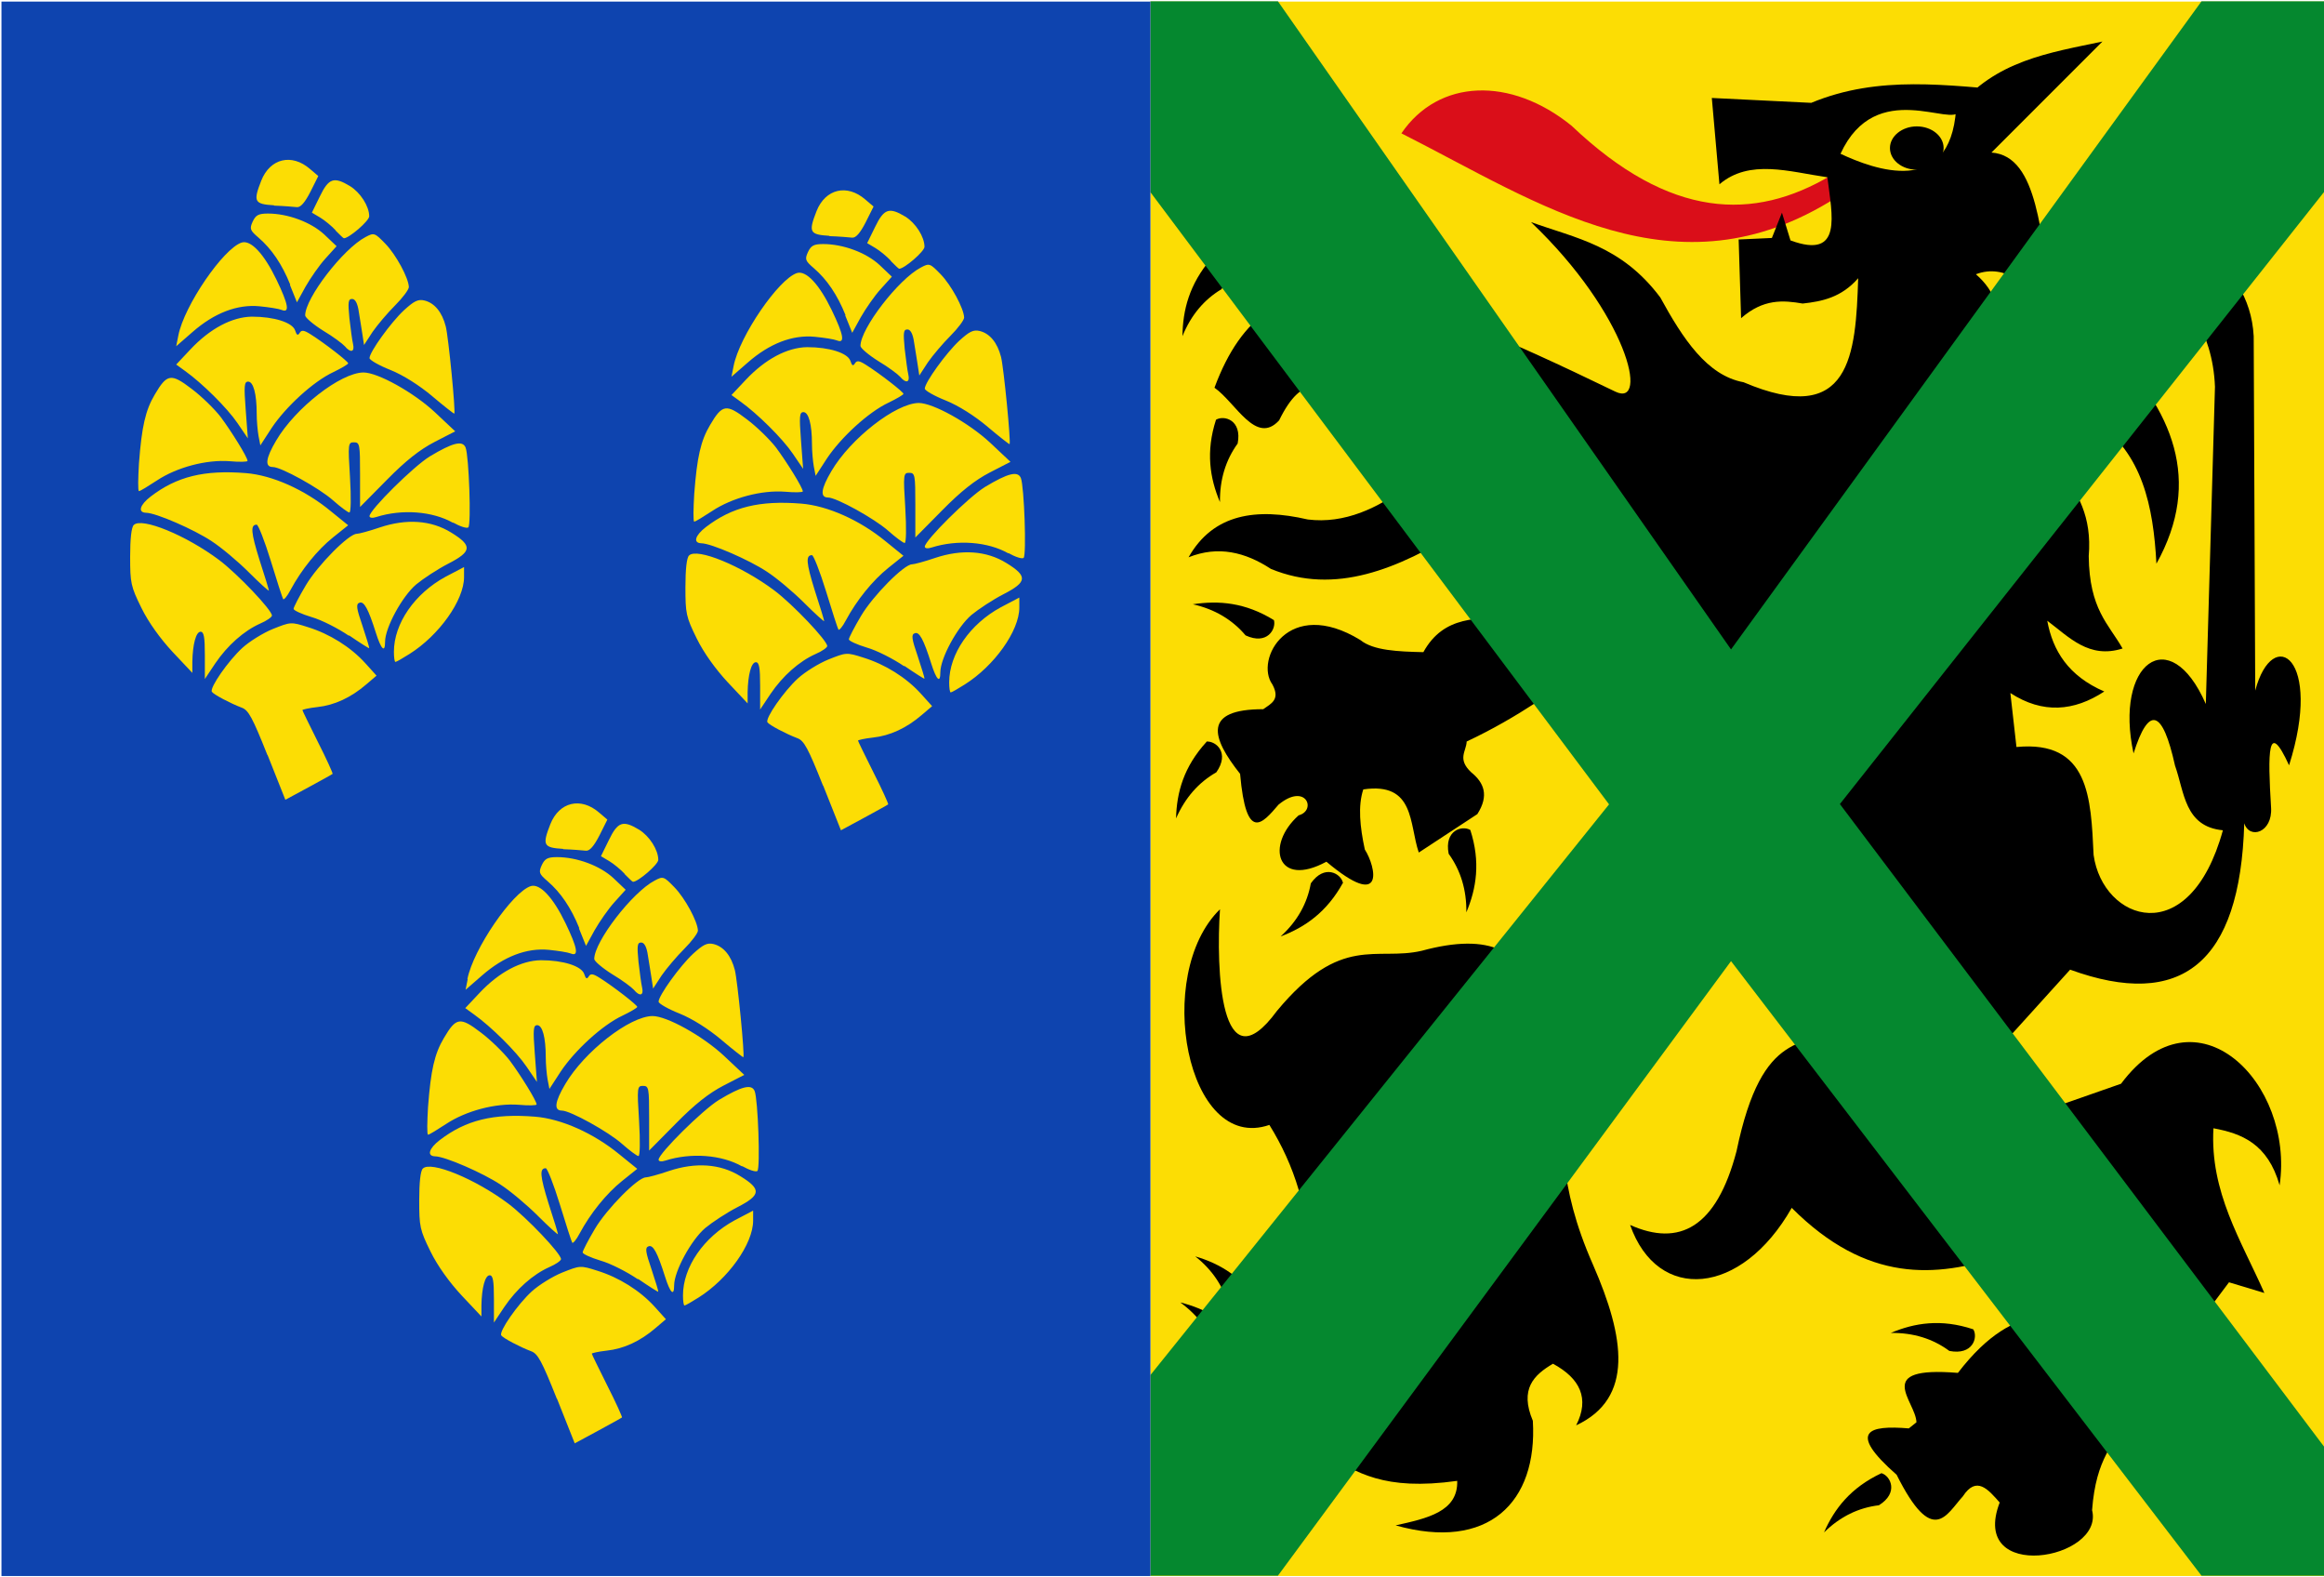
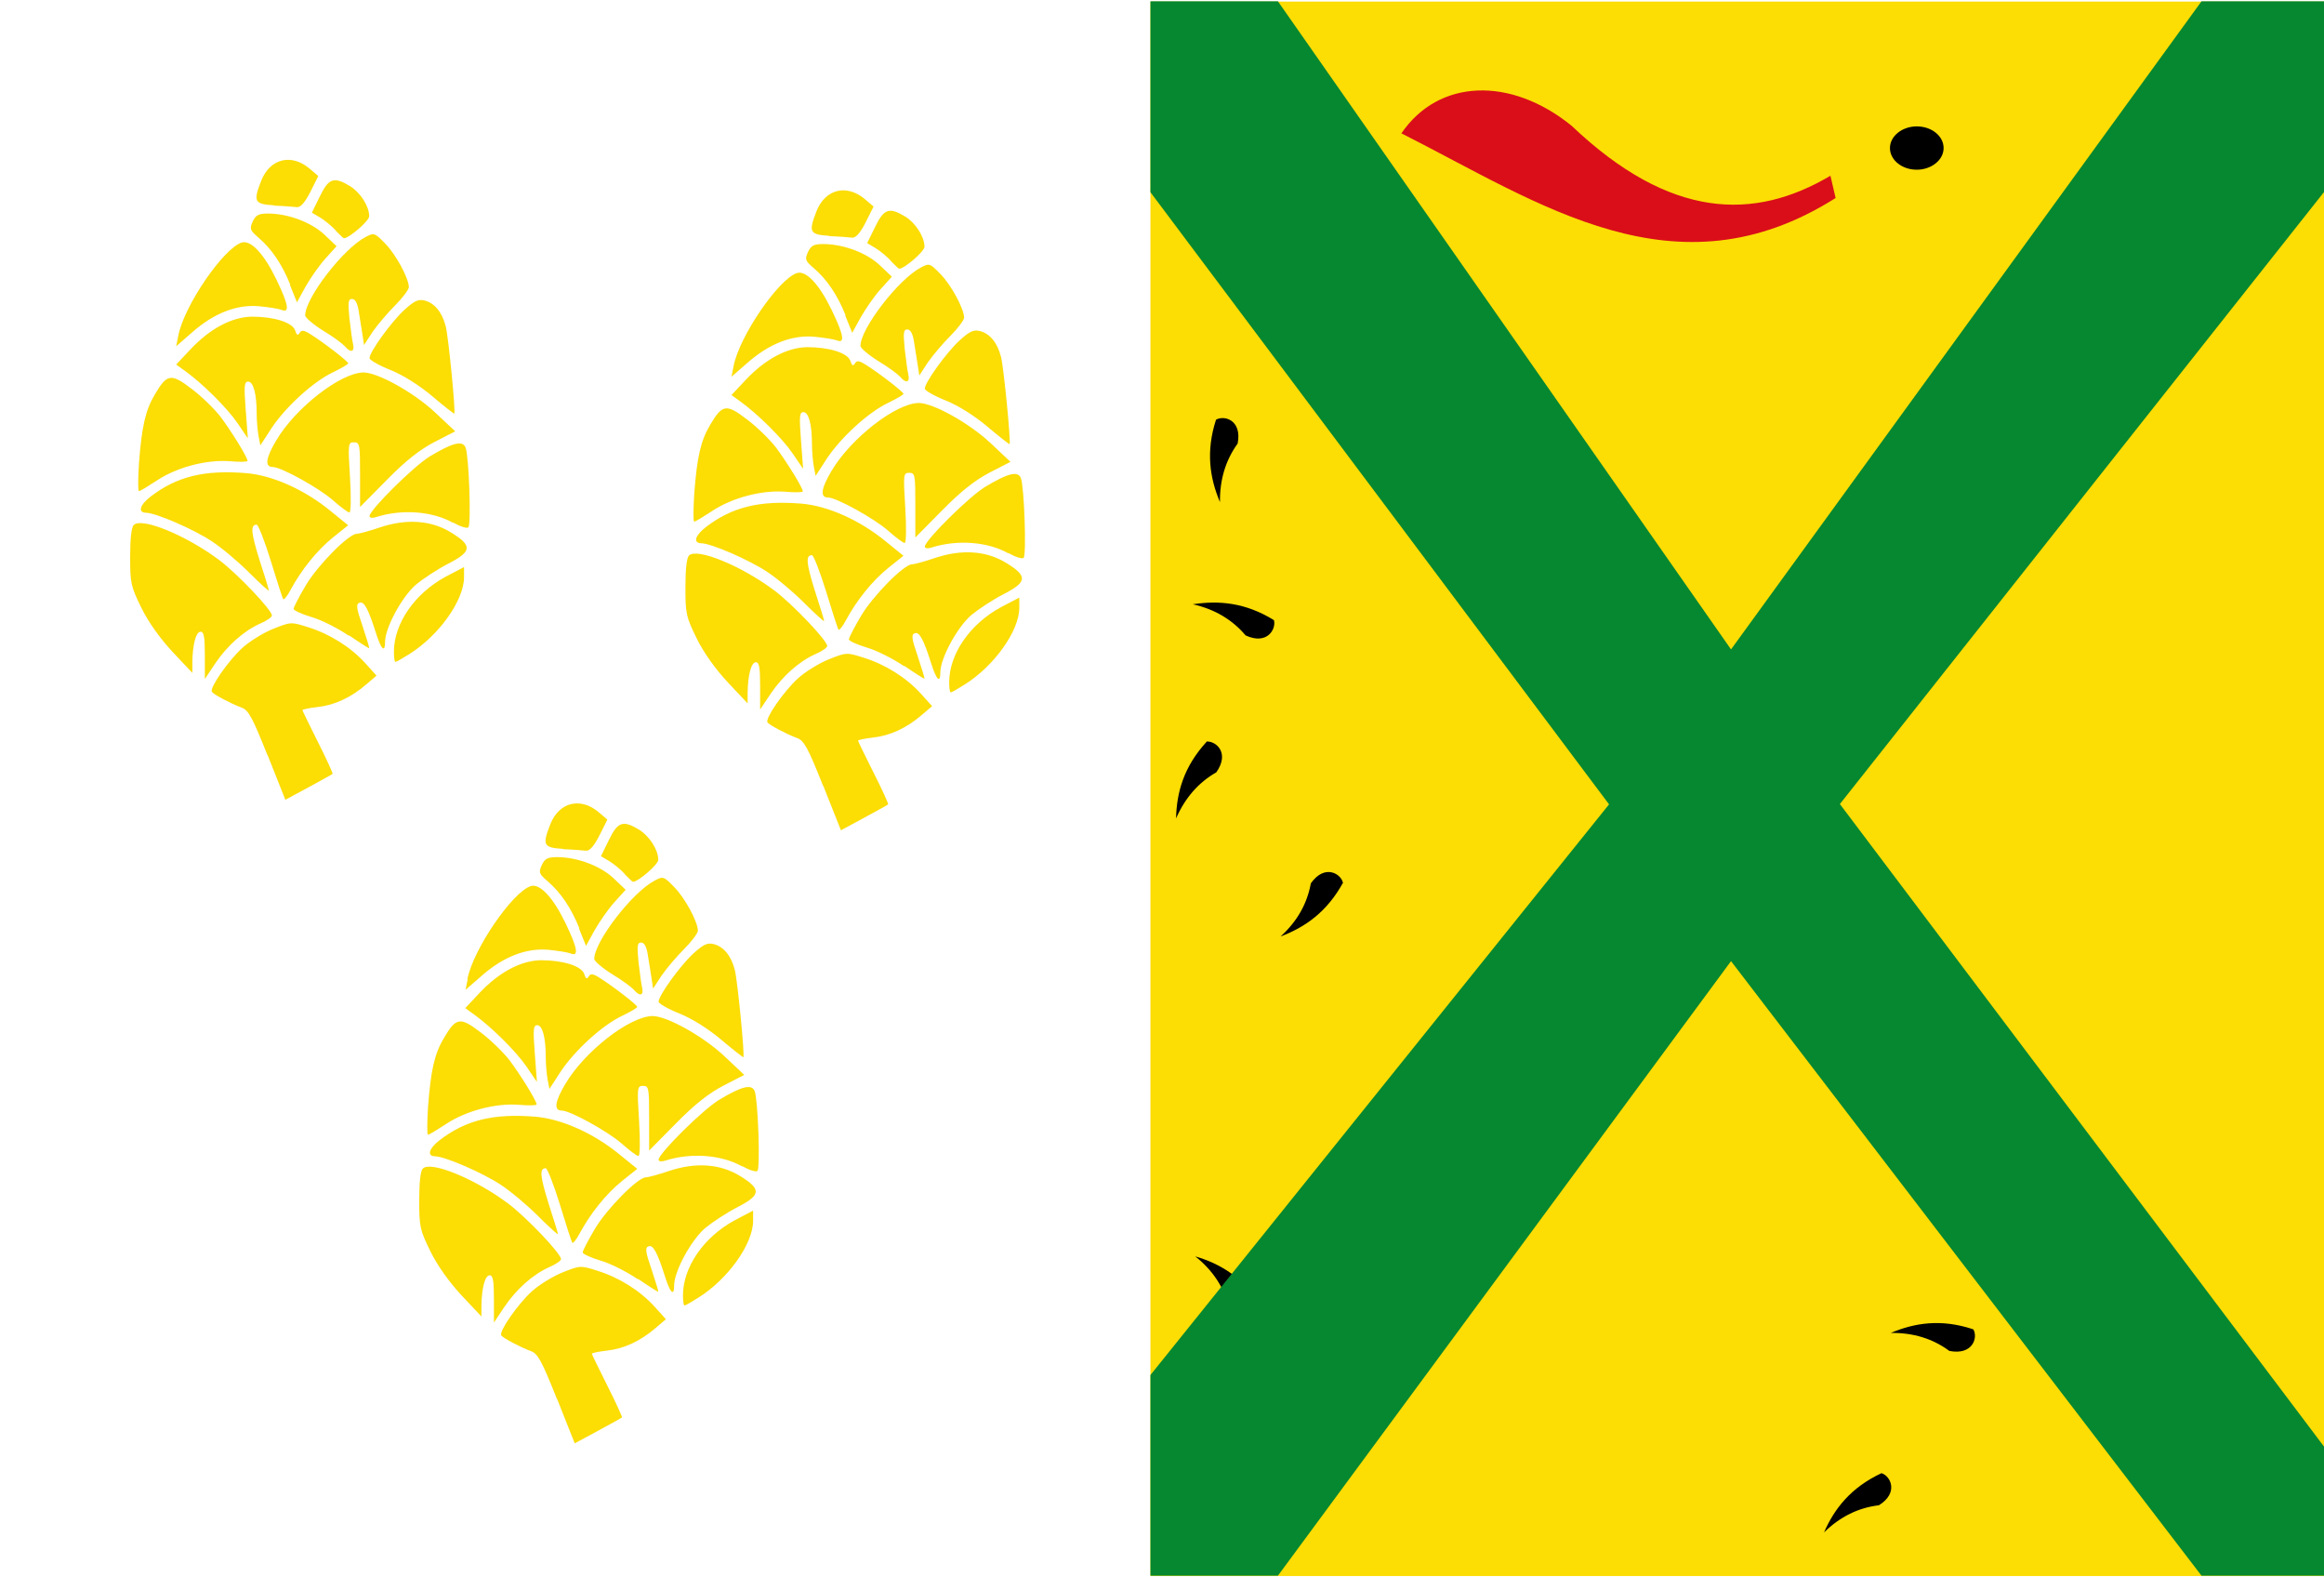
<svg xmlns="http://www.w3.org/2000/svg" height="517.188" width="762.144">
  <g transform="translate(86.781 -213.781)">
    <path d="m290.5 214.3v516.2h384.9v-516.2z" fill="#fcdd04" />
    <path d="m513.5 271.4c-25 14.8-52.5 14.4-84.9-16.4-20-16.2-43.6-15.4-55.8 2.5 45.5 23 89.9 54.4 142.4 21.2z" fill="#da0e19" />
    <path d="m312 351.4c-3.4 10.5-2 19.2 1.3 27-.1-7.4 1.9-13.8 5.8-19.2 1.5-7.7-4.4-9.4-7.1-7.8z" />
-     <path d="m310.4 298.6c-7.2 8.4-9.3 16.9-9.4 25.4 2.8-6.9 7.1-12 12.8-15.4 4.4-6.5-.4-10.3-3.5-10z" />
    <path d="m331 417.1c-9.4-5.8-18.1-6.5-26.6-5.2 7.2 1.6 13 5.1 17.3 10.2 7.1 3.3 10.1-2.1 9.3-5z" />
    <path d="m308.9 457c-7.5 8.2-9.8 16.6-10 25.1 3-6.8 7.4-11.8 13.2-15.1 4.5-6.4-.1-10.3-3.2-10.1z" />
    <path d="m353.7 503.1c-5.3 9.7-12.5 14.7-20.5 17.7 5.5-5 8.7-10.8 9.9-17.4 4.5-6.4 9.8-3.2 10.5-.3z" />
-     <path d="m395.4 485.9c3.4 10.5 2 19.2-1.3 27 .1-7.4-1.9-13.8-5.8-19.2-1.5-7.7 4.4-9.4 7.1-7.8z" />
    <path d="m326.9 641.9c-6-9.3-13.5-13.8-21.7-16.2 5.8 4.6 9.4 10.2 11.1 16.7 5 6 10 2.5 10.5-.5z" />
-     <path d="m322.6 656.1c-6.3-9.1-14-13.2-22.3-15.3 6 4.4 9.9 9.8 11.8 16.2 5.2 5.8 10.1 2.1 10.5-.9z" />
    <path d="m560.3 649.6c-10.5-3.5-19.2-2.1-27 1.2 7.4-.1 13.8 1.9 19.2 5.9 7.7 1.5 9.4-4.4 7.9-7z" />
    <path d="m530.2 696.8c-10 4.7-15.4 11.6-18.8 19.4 5.3-5.2 11.3-8.1 18-8.9 6.6-4.1 3.8-9.6.9-10.5z" />
    <path d="m1361.2-1499.2c0 3.9-4 7.1-8.8 7.1-4.9 0-8.8-3.2-8.8-7.1s4-7.1 8.8-7.1c4.9 0 8.8 3.2 8.8 7.1z" transform="translate(-810.582 1761.52)" />
-     <path d="m474.6 245.9 2.5 28.3c9.9-8.4 22.9-4.1 35.4-2.3 1.5 12.4 5.2 27.1-12.1 20.7l-2.8-9.1-3.3 8.3-10.9.5.8 25.8c7.3-6.4 13.8-5.9 20.2-4.8 6.4-.7 12.7-2 18.2-8.3-.8 25-2.4 49.1-37.6 34.1-12-2.2-19.9-14.3-27.3-27.8-12.8-17.1-27.8-19.4-42.4-24.7 31.7 30.2 38.8 60.9 27.7 55.6-74.2-35.9-113.6-49.6-131.5-1.3 7 4.9 13.6 19 21.2 10.7 15.1-30.9 28.2 11.9 42.2 21.4-9.7 7.4-20.8 12.6-32.8 11.1-16.9-3.9-31-1.9-39.1 12.4 9.7-3.9 18.6-1.7 27 3.8 21.1 8.7 41.7 0 62.1-12.6l16.7 28.3c-10.7.7-22-.7-28.8 11.6-8.3-.2-16.4-.5-20.7-4-23.6-14.4-34.7 6.5-28.8 14.6 2.7 5-.5 6.3-3 8.1-19.9 0-17.1 9.2-7.6 21.2 2 22.7 7.3 16.3 12.6 10.1 9-7.4 12.6 1.9 6.6 3.5-11 9.8-7.1 24 9.1 15.2 19.4 16.3 16.3 1.8 12.6-4-1.6-7.4-2.3-14.3-.5-19.7 17-2.5 15 11.4 18.2 20.7l19.2-12.6c3.9-6.1 2.2-10.3-2-13.7-4.7-4.4-1.6-6.9-1.5-10.1 17-8 29.8-17.4 42.9-26.8l19.7 54.5-40.9 57.6c-2.2-16.8-14-22.8-36.4-16.7-15 3.5-26.4-5.7-47.5 19.7-18.7 25.5-20-13.9-18.7-33.3-21.9 21.3-11 80.1 16.2 70.7 8.2 13.2 13 28.2 13.1 45.5l5.6 62.6c9.8 5.7 18.7 12 42.9 8.6.3 10.2-10 12.3-20.2 14.6 30.3 8.5 46.6-7.4 45-34.3-4.4-10.4.3-15 6.6-18.7 8.9 4.8 12.1 11.4 7.6 20.2 19.1-8.9 15.9-28.9 5.6-52.5-12.1-27.4-9.3-41.8-11.6-60.6l65.2-62.1 28.3 43.9c-12.2 8.2-26.3 0-34.9 41.4-6.6 25.2-18.8 31.4-34.9 24.2 9 25.6 36.5 23.4 53-5.6 24.7 24.7 47.2 22.9 69.2 15.7l11.6 19.7c-7.9 1.7-16.3 5.7-26.3 18.7-28.2-2.3-13.8 9.2-13.6 16.2l-2.5 2c-13.2-1.1-20.3.9-4 15.2 11.9 23.8 16.3 13 21.7 7.1 4.5-6.9 8.3-2.3 12.1 2-10.2 26.6 34.4 18.8 30.3 2.5 1.3-17.4 7.3-21.5 11.6-30.3l33.3-44.4 11.6 3.5c-7.6-17.2-17.9-33.1-16.7-54 9.2 1.7 17.8 5 21.7 18.7 4.9-33.5-27.4-66.2-52-33.3l-30.3 10.6-11.1-20.7 24.7-27.3c36.3 13.2 55.8-1.9 57.1-48 1.7 5.4 9.3 3.1 8.8-5.1-1.1-18-1.2-29.4 5.9-13.9 11.2-35.3-5.3-46.2-11.1-24.5l-.5-116.2c-.7-12.9-7.5-21.7-16.2-29.3l-16.2 3.5c9.1 12.2 19 23.7 19.7 42.4l-3 104c-11.9-27.2-30.1-13.2-23.7 16.2 5-15.8 9.5-14.5 13.6 4 3.1 8.7 3.1 20 15.7 21.2-11 39.9-39.4 29.7-42.4 8.1-.9-18.7-1.4-37.7-25.3-35.4l-2-17.7c10.6 6.9 20.9 6 30.8-.5-11.8-5.1-16.9-13.4-18.7-23.2 7.2 5.4 13.7 12.6 24.7 9.1-4.6-8.1-10.9-12.8-11.1-30.3 1.1-13.2-3.8-20.5-8.6-27.8l11.1-16.2c15 10.3 18.7 27.5 19.7 46.5 15.2-27.3 5.3-50.4-15.7-71.7l-37.9.5c3.8-10.9.7-18.2-5.6-23.7 10-3.8 17 4.6 25.3 8.1-4.4-19.8-4.5-46.9-20.2-48l36.4-36.4c-17.4 3.7-35.2 6.2-48 22.2-2 29.1-27 19.7-37.9 14.6 11.6-25.3 37.1-8.2 38.9-14.1l18.7-6.6c-22.4-1.6-44.8-5.3-67.2 4z" />
    <path d="m290.5 276.8 150.4 200.7-150.4 187.1v65.8h41.8l148.6-201.5 154.3 201.5h40.2v-42.3l-158.8-210.7 158.8-200.7v-62.5h-40.2l-154.3 212.5-148.6-212.5h-41.8v62.5z" fill="#05882f" />
-     <path d="m290.5 214.3h-376.8v516.2h376.8z" fill="#0e44af" />
    <g fill="#fcdd04">
      <path d="m95.8 672.3c-4.9-12.3-6.2-14.7-8.4-15.5-3.7-1.4-9.2-4.3-9.8-5.2-.8-1.3 5.4-10.2 10-14.4 2.3-2.1 6.8-4.9 10-6.2 5.8-2.3 5.9-2.4 11.5-.6 7.1 2.2 14 6.5 18.8 11.8l3.7 4.1-3.4 2.9c-5 4.3-10.4 6.8-16 7.4-2.7.3-4.9.8-4.9 1s2.3 4.9 5.1 10.5c2.8 5.5 4.9 10.2 4.8 10.4-.2.2-3.7 2.1-7.9 4.4l-7.6 4.1-5.8-14.6zm-20.6-32.7c0-5.9-.3-7.7-1.4-7.7-1.5 0-2.6 4.1-2.7 9.9v3.6l-6.5-6.9c-4-4.3-7.9-9.7-10.2-14.4-3.5-7.1-3.7-8.2-3.7-16.8 0-5.8.4-9.7 1.2-10.4 2.6-2.6 17.2 3.4 28 11.5 6.1 4.6 17.3 16.4 17.3 18.2 0 .5-1.7 1.7-3.8 2.6-5.4 2.4-10.8 7.2-14.8 13.1l-3.4 5.1v-7.7zm62-1.1c0-9.3 6.8-19.1 16.9-24.6l6.1-3.2v3.3c0 7.6-8.2 19.1-17.9 25.2-2.2 1.4-4.3 2.6-4.6 2.6s-.5-1.5-.5-3.3zm-14.8-5.3c-3.5-2.4-9-5.2-12.2-6.1-3.3-1-5.9-2.2-5.9-2.7s1.8-4 4-7.7c3.9-6.6 14.1-16.9 16.7-16.9.7 0 4.1-.9 7.6-2.1 8.7-2.9 16.8-2.4 23.4 1.7 7 4.3 6.8 6.2-1 10.2-3.5 1.8-8.2 4.9-10.5 6.8-4.6 3.9-10.2 14.2-10.2 18.8 0 3.8-1.3 2.5-3-2.9-2.5-7.9-3.9-10.5-5.4-9.9-1.2.4-1 1.8 1 7.6 1.3 3.9 2.3 7.2 2.2 7.3s-3.1-1.8-6.6-4.2zm-21.5-12c-.3-.4-2.1-6.1-4.1-12.6s-4.1-11.8-4.6-11.8c-2.1 0-1.9 2.5.9 11.5 1.7 5.2 3.1 9.8 3.1 10.1s-3-2.4-6.6-6-9.1-8.2-12.2-10.2c-5.7-3.8-18.3-9.3-21.5-9.3-2.8-.1-2-2.6 1.5-5.3 8.6-6.6 17.6-8.8 31.3-7.7 8.6.7 19.2 5.4 27.7 12.4l5.8 4.7-5 4c-5.1 4.1-10.3 10.5-13.9 17.2-1.1 2.1-2.2 3.4-2.5 3zm55.7-25c-6.7-3.8-16.7-4.6-25.2-1.9-1.2.4-2.2.3-2.2-.3 0-2 14.4-16.3 19.8-19.6 7.5-4.5 10.7-5.3 11.7-2.9 1.1 2.7 1.9 25.3.9 26.2-.5.4-2.7-.3-5-1.6zm-39.4-7.4c-4.5-4-17-10.9-19.7-10.9s-2.4-2.8 1.1-8.7c6.3-10.7 21.1-22.2 28.6-22.3 4.7 0 16.4 6.5 23.4 13l6.7 6.3-6.8 3.5c-4.8 2.5-9.4 6.1-15.6 12.4l-8.8 8.9v-10.6c0-9.9-.1-10.6-2-10.6s-2 .4-1.3 11.5c.4 6.7.3 11.5-.2 11.5s-2.9-1.8-5.4-4zm-63.6-12.2c.9-11.9 2.1-17.3 5.2-22.5 4-6.8 5.3-7 12.1-1.8 3.2 2.4 7.5 6.6 9.5 9.2 3.5 4.7 8.8 13.2 8.8 14.4 0 .3-2.6.4-5.8.1-7.7-.6-17.4 2-23.9 6.3-2.9 1.9-5.5 3.5-5.9 3.5s-.3-4.2 0-9.3zm39.2-8.9c-.3-1.7-.6-5-.6-7.3 0-6.5-1.1-10.5-2.8-10.5-1.3 0-1.4 1.4-.8 9.3l.7 9.3-3.4-5c-3.4-5-11.6-13.1-17.2-17.1l-2.9-2.1 4.7-5c6.4-6.8 13.6-10.6 20.1-10.7 7.3 0 13.3 1.9 14.2 4.5.5 1.6.9 1.8 1.5.8s1.4-.9 3.6.5c4.6 2.9 12.3 8.9 12.3 9.5 0 .3-2.2 1.6-4.9 2.9-6.6 3.1-15.6 11.4-20.2 18.3l-3.7 5.7zm57-13c-4.3-3.6-9.5-6.9-13.7-8.6-3.8-1.5-6.9-3.3-6.9-3.9 0-2 7-11.7 11.3-15.7 3.3-3 4.6-3.7 6.7-3.2 3.3.8 5.8 3.8 7 8.5.9 3.5 3.3 28.2 2.8 28.6-.1.1-3.3-2.4-7.1-5.6zm-28.7-16.4c-.7-.8-3.9-3.2-7.1-5.1-3.2-2-5.9-4.3-5.9-5 0-5.7 12.5-21.9 19.8-25.7 2.8-1.5 3-1.4 6.5 2.2s7.6 11.2 7.7 14.2c0 .8-2 3.5-4.5 6s-5.8 6.4-7.4 8.7l-2.8 4.3-.5-3.3c-.3-1.8-.8-5.2-1.2-7.5-.4-2.9-1.2-4.3-2.2-4.3-1.3 0-1.4 1-.9 6.3.4 3.4.9 7.3 1.2 8.5.6 2.6-.8 3-2.7.7zm-54.6-3.5c1.9-9.8 14.8-28.6 20.8-30.5 3-.9 7.3 3.7 11.4 12.2 3.9 8.1 4.4 11 1.7 9.9-1-.4-4.2-.9-7.2-1.2-7.3-.7-14.8 2.2-21.9 8.4l-5.4 4.7.7-3.5zm36.7-16.7c-2.7-6.7-6.1-11.7-10.4-15.4-2.8-2.4-3-2.9-1.9-5.3 1-2.1 1.9-2.6 5-2.6 6.5 0 14.1 2.8 18.5 6.9l4 3.8-3.7 4.1c-2 2.2-4.9 6.4-6.5 9.2l-2.8 5.1-2.3-5.7zm14.9-17.8c-1.3-1.4-3.6-3.3-5.1-4.2l-2.7-1.6 2.6-5.3c2.9-6 4.6-6.6 9.9-3.4 3.4 2.1 6.3 6.6 6.3 9.9 0 1.5-6.6 7.2-8.3 7.2-.2 0-1.4-1.2-2.8-2.6zm-20.2-8.2c-6.5-.4-6.9-1.2-4.2-8.1 2.9-7.3 10-9 16-3.8l2.7 2.3-2.6 5.2c-1.8 3.5-3.2 5.1-4.4 5-1-.1-4.3-.4-7.5-.5z" />
      <path d="m.9 461.3c-4.9-12.3-6.2-14.7-8.4-15.5-3.7-1.4-9.2-4.3-9.8-5.2-.8-1.3 5.4-10.2 10-14.4 2.3-2.1 6.8-4.9 10-6.2 5.8-2.3 5.9-2.4 11.5-.6 7.1 2.2 14 6.5 18.8 11.8l3.7 4.1-3.4 2.9c-5 4.3-10.4 6.8-16 7.4-2.7.3-4.9.8-4.9 1s2.3 4.9 5.1 10.5c2.8 5.5 4.9 10.2 4.8 10.4-.2.2-3.7 2.1-7.9 4.4l-7.6 4.1-5.8-14.6zm-20.5-32.7c0-5.9-.3-7.7-1.4-7.7-1.5 0-2.6 4.1-2.7 9.9v3.6l-6.5-6.9c-4-4.3-7.9-9.7-10.2-14.4-3.5-7.1-3.7-8.2-3.7-16.8 0-5.8.4-9.7 1.2-10.4 2.6-2.6 17.2 3.4 28 11.5 6.1 4.6 17.3 16.4 17.3 18.2 0 .5-1.7 1.7-3.8 2.6-5.4 2.4-10.8 7.2-14.8 13.1l-3.4 5.1v-7.7zm62-1.1c0-9.3 6.8-19.1 16.9-24.6l6.1-3.2v3.3c0 7.6-8.2 19.1-17.9 25.2-2.2 1.4-4.3 2.6-4.6 2.6s-.5-1.5-.5-3.3zm-14.8-5.3c-3.5-2.4-9-5.2-12.2-6.1-3.3-1-5.9-2.2-5.9-2.7s1.8-4 4-7.7c3.9-6.6 14.1-16.9 16.7-16.9.7 0 4.1-.9 7.6-2.1 8.7-2.9 16.8-2.4 23.4 1.7 7 4.3 6.8 6.2-1 10.2-3.5 1.8-8.2 4.9-10.5 6.8-4.6 3.9-10.2 14.2-10.2 18.8 0 3.8-1.3 2.5-3-2.9-2.5-7.9-3.9-10.5-5.4-9.9-1.2.4-1 1.8 1 7.6 1.3 3.9 2.3 7.2 2.2 7.3s-3.1-1.8-6.6-4.2zm-21.5-12c-.3-.4-2.1-6.1-4.1-12.6-2-6.5-4.1-11.8-4.6-11.8-2.1 0-1.9 2.5.9 11.5 1.7 5.2 3.1 9.8 3.1 10.1s-3-2.4-6.6-6-9.1-8.2-12.2-10.2c-5.7-3.8-18.3-9.3-21.5-9.3-2.8-.1-2-2.6 1.5-5.3 8.6-6.6 17.6-8.8 31.3-7.7 8.6.7 19.2 5.4 27.7 12.4l5.8 4.7-5 4c-5.1 4.1-10.3 10.5-13.9 17.2-1.1 2.1-2.2 3.4-2.5 3zm55.7-25c-6.7-3.8-16.7-4.6-25.2-1.9-1.2.4-2.2.3-2.2-.3 0-2 14.4-16.3 19.8-19.6 7.5-4.5 10.7-5.3 11.7-2.9 1.1 2.7 1.9 25.3.9 26.2-.5.4-2.7-.3-5-1.6zm-39.4-7.4c-4.5-4-17-10.9-19.7-10.9-2.7 0-2.4-2.8 1.1-8.7 6.3-10.7 21.1-22.2 28.6-22.3 4.7 0 16.4 6.5 23.4 13l6.7 6.3-6.8 3.5c-4.8 2.5-9.4 6.1-15.6 12.4l-8.8 8.9v-10.6c0-9.9-.1-10.6-2-10.6s-2 .4-1.3 11.5c.4 6.7.3 11.5-.2 11.5s-2.9-1.8-5.4-4zm-63.6-12.2c.9-11.9 2.1-17.3 5.2-22.5 4-6.8 5.3-7 12.1-1.8 3.2 2.4 7.5 6.6 9.5 9.2 3.5 4.7 8.8 13.2 8.8 14.4 0 .3-2.6.4-5.8.1-7.7-.6-17.4 2-23.9 6.3-2.9 1.9-5.5 3.5-5.9 3.5s-.3-4.2 0-9.3zm39.2-8.9c-.3-1.7-.6-5-.6-7.3 0-6.5-1.1-10.5-2.8-10.5-1.3 0-1.4 1.4-.8 9.3l.7 9.3-3.4-5c-3.4-5-11.6-13.1-17.2-17.1l-2.9-2.1 4.7-5c6.4-6.8 13.6-10.6 20.1-10.7 7.3 0 13.3 1.9 14.2 4.5.5 1.6.9 1.8 1.5.8s1.4-.9 3.6.5c4.6 2.9 12.3 8.9 12.3 9.5 0 .3-2.2 1.6-4.9 2.9-6.6 3.1-15.6 11.4-20.2 18.3l-3.7 5.7zm57-13c-4.3-3.6-9.5-6.9-13.7-8.6-3.8-1.5-6.9-3.3-6.9-3.9 0-2 7-11.7 11.3-15.7 3.3-3 4.6-3.7 6.7-3.2 3.3.8 5.8 3.8 7 8.5.9 3.5 3.3 28.2 2.8 28.6-.1.1-3.3-2.4-7.1-5.6zm-28.7-16.4c-.7-.8-3.9-3.2-7.1-5.1-3.2-2-5.9-4.3-5.9-5 0-5.7 12.5-21.9 19.8-25.7 2.8-1.5 3-1.4 6.5 2.2s7.6 11.2 7.7 14.2c0 .8-2 3.5-4.5 6s-5.8 6.4-7.4 8.7l-2.8 4.3-.5-3.3c-.3-1.8-.8-5.2-1.2-7.5-.4-2.9-1.2-4.3-2.2-4.3-1.3 0-1.4 1-.9 6.3.4 3.4.9 7.3 1.2 8.5.6 2.6-.8 3-2.7.7zm-54.6-3.5c1.9-9.8 14.8-28.6 20.8-30.5 3-.9 7.3 3.7 11.4 12.2 3.9 8.1 4.4 11 1.7 9.9-1-.4-4.2-.9-7.3-1.2-7.3-.7-14.8 2.2-21.9 8.4l-5.4 4.7zm36.7-16.7c-2.7-6.7-6.1-11.7-10.4-15.4-2.8-2.4-3-2.9-1.9-5.3 1-2.1 1.9-2.6 5-2.6 6.5 0 14.1 2.8 18.5 6.9l4 3.8-3.7 4.1c-2 2.2-4.9 6.4-6.5 9.2l-2.8 5.1-2.3-5.7zm14.9-17.8c-1.3-1.4-3.6-3.3-5.1-4.2l-2.7-1.6 2.6-5.3c2.9-6 4.6-6.6 9.9-3.4 3.4 2.1 6.3 6.6 6.3 9.9 0 1.5-6.6 7.2-8.3 7.2-.2 0-1.4-1.2-2.8-2.6zm-20.2-8.2c-6.5-.4-6.9-1.2-4.2-8.1 2.9-7.3 10-9 16-3.8l2.7 2.3-2.6 5.2c-1.8 3.5-3.2 5.1-4.4 5-1-.1-4.3-.4-7.5-.5z" />
      <path d="m183.1 471.3c-4.9-12.3-6.2-14.7-8.4-15.5-3.7-1.4-9.2-4.3-9.8-5.2-.8-1.3 5.4-10.2 10-14.4 2.3-2.1 6.8-4.9 10-6.2 5.8-2.3 5.9-2.4 11.5-.6 7.1 2.2 14 6.5 18.8 11.8l3.7 4.1-3.4 2.9c-5 4.3-10.4 6.8-16 7.4-2.7.3-4.9.8-4.9 1s2.3 4.9 5.1 10.5c2.8 5.5 4.9 10.2 4.8 10.4-.2.2-3.7 2.1-7.9 4.4l-7.6 4.1-5.8-14.6zm-20.6-32.7c0-5.9-.3-7.7-1.4-7.7-1.5 0-2.6 4.1-2.7 9.9v3.6l-6.5-6.9c-4-4.3-7.9-9.7-10.2-14.4-3.5-7.1-3.7-8.2-3.7-16.8 0-5.8.4-9.7 1.2-10.4 2.6-2.6 17.2 3.4 28 11.5 6.1 4.6 17.3 16.4 17.3 18.2 0 .5-1.7 1.7-3.8 2.6-5.4 2.4-10.8 7.2-14.8 13.1l-3.4 5.1v-7.7zm62-1.1c0-9.3 6.8-19.1 16.9-24.6l6.1-3.2v3.3c0 7.6-8.2 19.1-17.9 25.2-2.2 1.4-4.3 2.6-4.6 2.6s-.5-1.5-.5-3.3zm-14.8-5.3c-3.5-2.4-9-5.2-12.2-6.1-3.3-1-5.9-2.2-5.9-2.7s1.8-4 4-7.7c3.9-6.6 14.1-16.9 16.7-16.9.7 0 4.1-.9 7.6-2.1 8.7-2.9 16.8-2.4 23.4 1.7 7 4.3 6.8 6.2-1 10.2-3.5 1.8-8.2 4.9-10.5 6.8-4.6 3.9-10.2 14.2-10.2 18.8 0 3.8-1.3 2.5-3-2.9-2.5-7.9-3.9-10.5-5.4-9.9-1.2.4-1 1.8 1 7.6 1.3 3.9 2.3 7.2 2.2 7.3s-3.1-1.8-6.6-4.2zm-21.5-12c-.3-.4-2.1-6.1-4.1-12.6s-4.1-11.8-4.6-11.8c-2.1 0-1.9 2.5.9 11.5 1.7 5.2 3.1 9.8 3.1 10.1s-3-2.4-6.6-6-9.1-8.2-12.2-10.2c-5.7-3.8-18.3-9.3-21.5-9.3-2.8-.1-2-2.6 1.5-5.3 8.6-6.6 17.6-8.8 31.3-7.7 8.6.7 19.2 5.4 27.7 12.4l5.8 4.7-5 4c-5.1 4.1-10.3 10.5-13.9 17.2-1.1 2.1-2.2 3.4-2.5 3zm55.7-25c-6.7-3.8-16.7-4.6-25.2-1.9-1.2.4-2.2.3-2.2-.3 0-2 14.4-16.3 19.8-19.6 7.5-4.5 10.7-5.3 11.7-2.9 1.1 2.7 1.9 25.3.9 26.2-.5.4-2.7-.3-5-1.6zm-39.4-7.4c-4.5-4-17-10.9-19.7-10.9s-2.4-2.8 1.1-8.7c6.3-10.7 21.1-22.2 28.6-22.3 4.7 0 16.4 6.5 23.4 13l6.7 6.3-6.8 3.5c-4.8 2.5-9.4 6.1-15.6 12.4l-8.8 8.9v-10.6c0-9.9-.1-10.6-2-10.6s-2 .4-1.3 11.5c.4 6.7.3 11.5-.2 11.5s-2.9-1.8-5.4-4zm-63.6-12.2c.9-11.9 2.1-17.3 5.2-22.5 4-6.8 5.3-7 12.1-1.8 3.2 2.4 7.5 6.6 9.5 9.2 3.5 4.7 8.8 13.2 8.8 14.4 0 .3-2.6.4-5.8.1-7.7-.6-17.4 2-23.9 6.3-2.9 1.9-5.5 3.5-5.9 3.5s-.3-4.2 0-9.3zm39.2-8.9c-.3-1.7-.6-5-.6-7.3 0-6.5-1.1-10.5-2.8-10.5-1.3 0-1.4 1.4-.8 9.3l.7 9.3-3.4-5c-3.4-5-11.6-13.1-17.2-17.1l-2.9-2.1 4.7-5c6.4-6.8 13.6-10.6 20.1-10.7 7.3 0 13.3 1.9 14.2 4.5.5 1.6.9 1.8 1.5.8s1.4-.9 3.6.5c4.6 2.9 12.3 8.9 12.3 9.5 0 .3-2.2 1.6-4.9 2.9-6.6 3.1-15.6 11.4-20.2 18.3l-3.7 5.7zm57-13c-4.3-3.6-9.5-6.9-13.7-8.6-3.8-1.5-6.9-3.3-6.9-3.9 0-2 7-11.7 11.3-15.7 3.3-3 4.6-3.7 6.7-3.2 3.3.8 5.8 3.8 7 8.5.9 3.5 3.3 28.2 2.8 28.6-.1.1-3.3-2.4-7.1-5.6zm-28.7-16.4c-.7-.8-3.9-3.2-7.1-5.1-3.2-2-5.9-4.3-5.9-5 0-5.7 12.5-21.9 19.8-25.7 2.8-1.5 3-1.4 6.5 2.2s7.6 11.2 7.7 14.2c0 .8-2 3.5-4.5 6s-5.8 6.4-7.4 8.7l-2.8 4.3-.5-3.3c-.3-1.8-.8-5.2-1.2-7.5-.4-2.9-1.2-4.3-2.2-4.3-1.3 0-1.4 1-.9 6.3.4 3.4.9 7.3 1.2 8.5.6 2.6-.8 3-2.7.7zm-54.6-3.5c1.9-9.8 14.8-28.6 20.8-30.5 3-.9 7.3 3.7 11.4 12.2 3.9 8.1 4.4 11 1.7 9.9-1-.4-4.2-.9-7.3-1.2-7.3-.7-14.8 2.2-21.9 8.4l-5.4 4.7zm36.7-16.7c-2.7-6.7-6.1-11.7-10.4-15.4-2.8-2.4-3-2.9-1.9-5.3 1-2.1 1.9-2.6 5-2.6 6.5 0 14.1 2.8 18.5 6.9l4 3.8-3.7 4.1c-2 2.2-4.9 6.4-6.5 9.2l-2.8 5.1-2.3-5.7zm14.9-17.8c-1.3-1.4-3.6-3.3-5.1-4.2l-2.7-1.6 2.6-5.3c2.9-6 4.6-6.6 9.9-3.4 3.4 2.1 6.3 6.6 6.3 9.9 0 1.5-6.6 7.2-8.3 7.2-.2 0-1.4-1.2-2.8-2.6zm-20.2-8.2c-6.5-.4-6.9-1.2-4.2-8.1 2.9-7.3 10-9 16-3.8l2.7 2.3-2.6 5.2c-1.8 3.5-3.2 5.1-4.4 5-1-.1-4.3-.4-7.5-.5z" />
    </g>
  </g>
</svg>